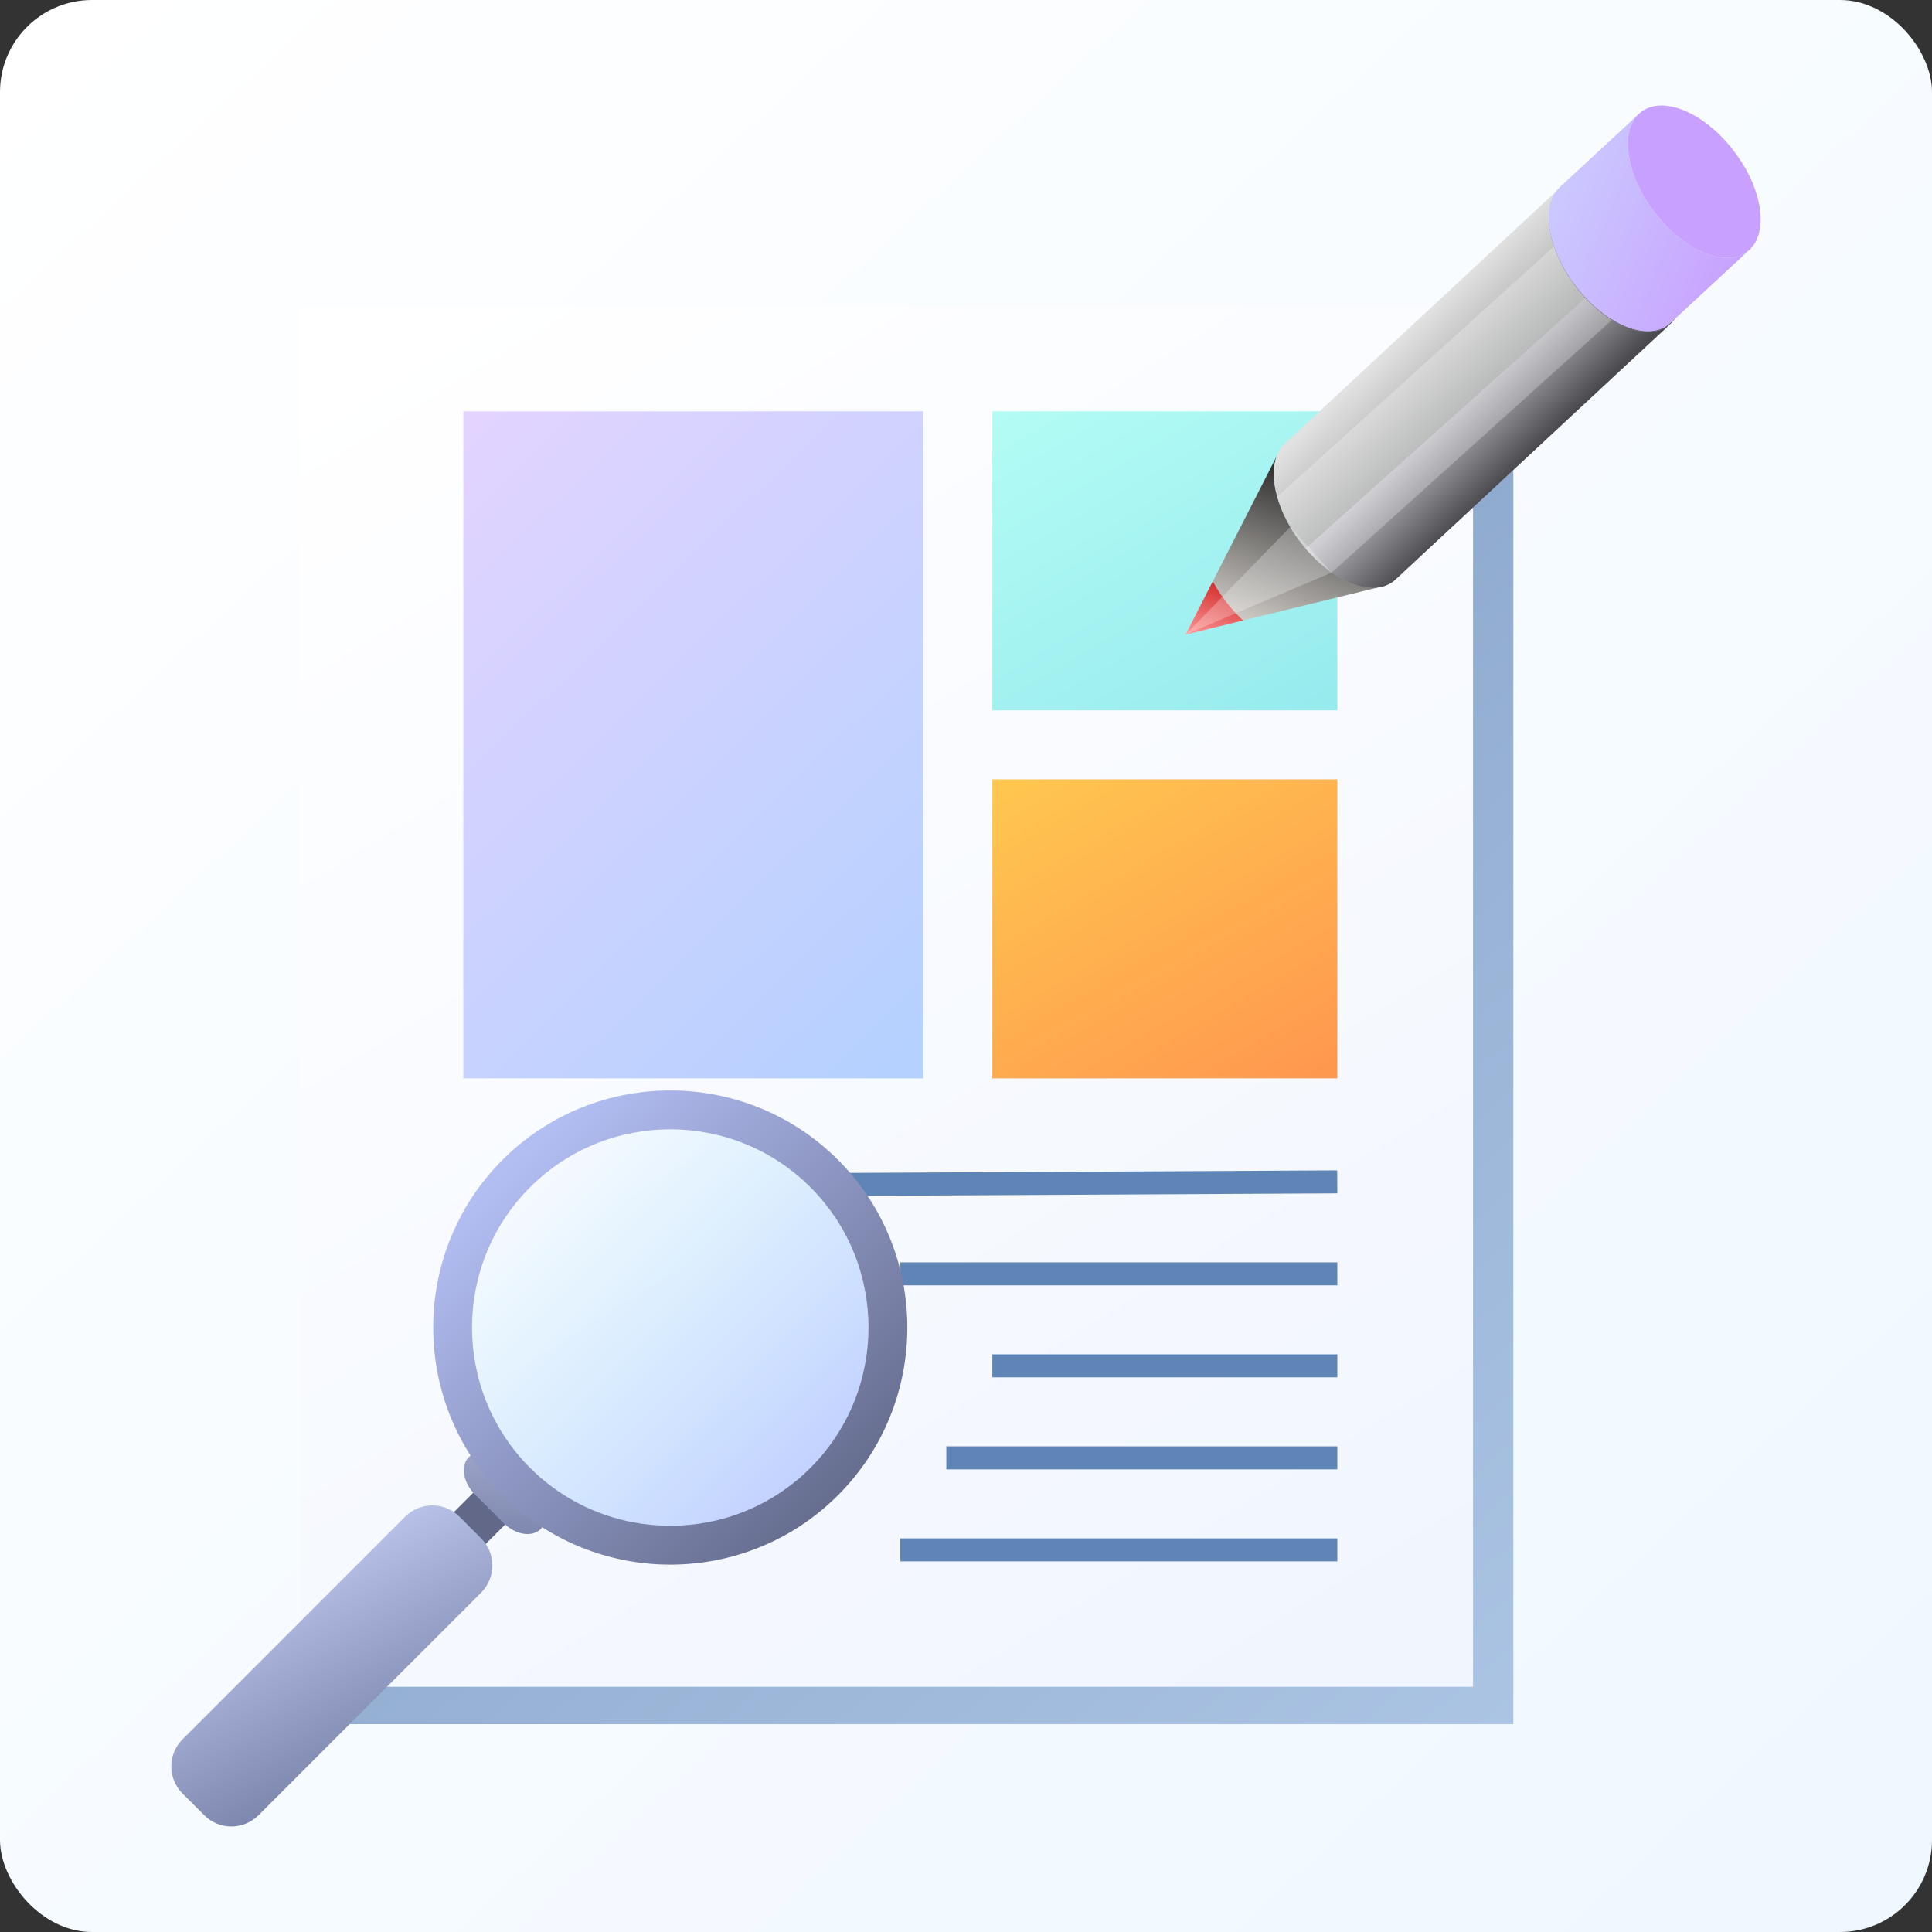
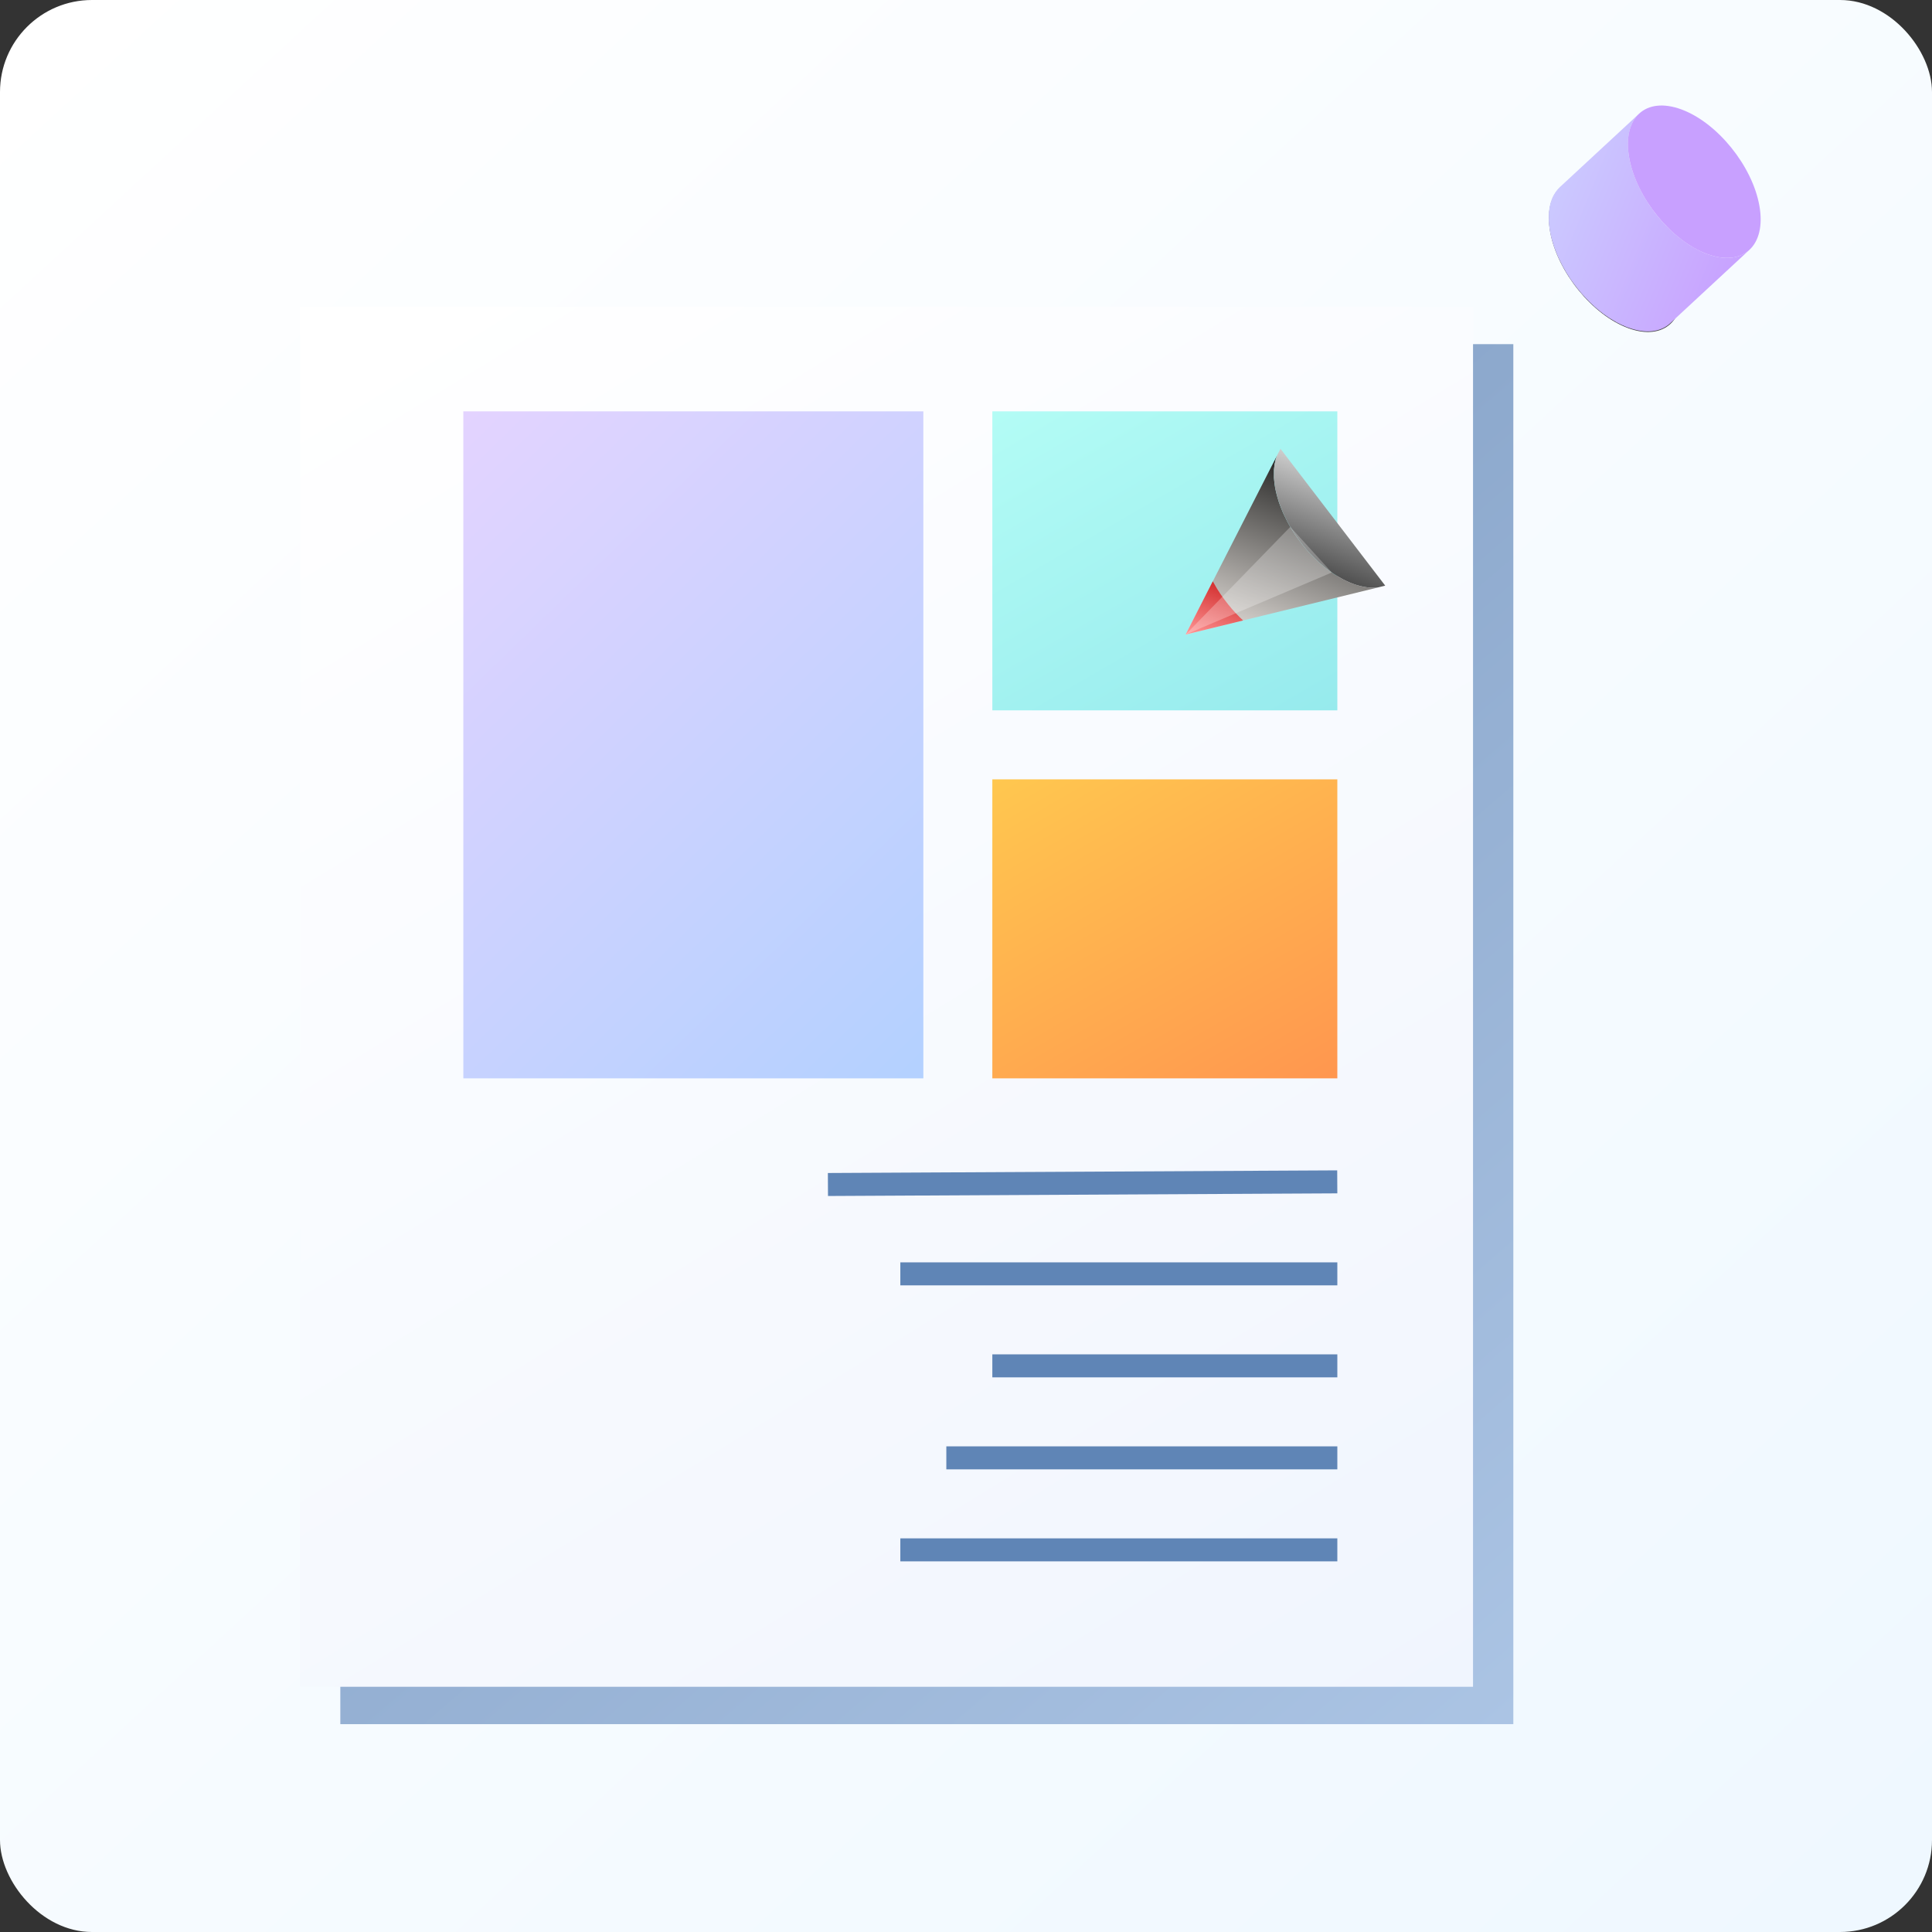
<svg xmlns="http://www.w3.org/2000/svg" width="84" height="84" viewBox="0 0 84 84" fill="none">
  <rect x="0" y="0" width="84" height="84" fill="#333333" stroke="none" />
  <rect width="84" height="84" rx="4" fill="url(#paint0_linear_4790_3472)" />
  <rect x="14.797" y="14.963" width="51" height="60" fill="url(#paint1_linear_4790_3472)" />
  <rect x="13.045" y="13.338" width="51" height="60" fill="url(#paint2_linear_4790_3472)" />
  <line x1="35.997" y1="51.5" x2="58.142" y2="51.385" stroke="#5F85B6" />
  <line x1="43.145" y1="59.385" x2="58.145" y2="59.385" stroke="#5F85B6" />
  <line x1="41.145" y1="63.385" x2="58.145" y2="63.385" stroke="#5F85B6" />
  <line x1="39.145" y1="67.385" x2="58.145" y2="67.385" stroke="#5F85B6" />
  <line x1="39.145" y1="55.385" x2="58.145" y2="55.385" stroke="#5F85B6" />
  <rect x="20.145" y="17.885" width="20" height="29" fill="url(#paint3_linear_4790_3472)" />
  <rect x="43.145" y="17.885" width="15" height="13" fill="url(#paint4_linear_4790_3472)" />
  <rect x="43.145" y="33.885" width="15" height="13" fill="url(#paint5_linear_4790_3472)" />
  <g clip-path="url(#clip0_4790_3472)">
    <path d="M51.55 27.588L54.048 26.976L59.936 25.536C59.616 25.581 59.242 25.535 58.83 25.384C58.741 25.351 58.65 25.313 58.561 25.271C58.533 25.258 58.505 25.243 58.477 25.229C58.438 25.211 58.398 25.193 58.359 25.171C58.341 25.163 58.325 25.15 58.308 25.142C58.245 25.107 58.184 25.071 58.122 25.033C58.094 25.015 58.066 25.001 58.038 24.982C58.025 24.974 58.01 24.964 57.997 24.954C57.966 24.933 57.936 24.912 57.905 24.891C57.897 24.886 57.889 24.881 57.882 24.876C57.848 24.852 57.813 24.828 57.779 24.804C57.762 24.79 57.742 24.774 57.724 24.761C57.693 24.737 57.664 24.713 57.634 24.69C57.608 24.669 57.581 24.65 57.556 24.628C57.527 24.605 57.499 24.581 57.47 24.555C57.467 24.552 57.464 24.549 57.46 24.546C57.436 24.526 57.412 24.506 57.39 24.485C57.377 24.475 57.364 24.464 57.353 24.454C57.289 24.397 57.225 24.337 57.164 24.276C57.161 24.273 57.158 24.272 57.157 24.27C57.147 24.261 57.139 24.25 57.13 24.241C57.081 24.194 57.034 24.143 56.985 24.093C56.966 24.075 56.949 24.052 56.932 24.035C56.91 24.012 56.892 23.99 56.87 23.967C56.851 23.946 56.832 23.925 56.812 23.903C56.798 23.885 56.782 23.868 56.768 23.849C56.743 23.82 56.719 23.788 56.693 23.757C56.681 23.744 56.669 23.73 56.657 23.716C56.653 23.712 56.65 23.708 56.645 23.703C56.589 23.633 56.536 23.561 56.483 23.49C56.474 23.48 56.467 23.468 56.459 23.458C56.441 23.432 56.422 23.407 56.404 23.381C56.376 23.34 56.348 23.301 56.318 23.26C56.303 23.235 56.288 23.21 56.272 23.186C56.249 23.151 56.225 23.115 56.202 23.08C56.187 23.053 56.169 23.029 56.155 23.004C56.135 22.973 56.119 22.941 56.1 22.908C56.072 22.86 56.044 22.812 56.016 22.763C56.006 22.742 55.991 22.722 55.982 22.7C55.967 22.675 55.957 22.651 55.944 22.626C55.902 22.545 55.863 22.465 55.826 22.386C55.814 22.359 55.8 22.335 55.789 22.308C55.778 22.283 55.768 22.26 55.758 22.236C55.741 22.195 55.726 22.157 55.71 22.117C55.685 22.053 55.66 21.988 55.637 21.925C55.624 21.885 55.61 21.848 55.596 21.809C55.589 21.785 55.581 21.761 55.575 21.737C55.56 21.691 55.548 21.646 55.535 21.601C55.525 21.567 55.515 21.535 55.507 21.502C55.481 21.4 55.458 21.298 55.439 21.197C55.423 21.1 55.41 21.006 55.401 20.913C55.399 20.89 55.396 20.865 55.395 20.842C55.393 20.817 55.39 20.791 55.388 20.767C55.387 20.741 55.388 20.718 55.389 20.694C55.387 20.623 55.387 20.555 55.389 20.487C55.39 20.466 55.388 20.442 55.389 20.422C55.391 20.4 55.394 20.38 55.396 20.36C55.4 20.319 55.404 20.282 55.41 20.244C55.413 20.221 55.414 20.197 55.419 20.175C55.423 20.148 55.43 20.123 55.436 20.098C55.442 20.071 55.447 20.044 55.454 20.018C55.458 20.002 55.46 19.986 55.465 19.972C55.477 19.928 55.492 19.888 55.506 19.848C55.51 19.839 55.512 19.831 55.515 19.822L52.731 25.276L51.55 27.588Z" fill="url(#paint6_linear_4790_3472)" />
    <path d="M51.55 27.588L54.048 26.976C54.001 26.933 53.955 26.889 53.909 26.844C53.905 26.84 53.903 26.839 53.902 26.837C53.892 26.828 53.884 26.818 53.875 26.809C53.825 26.761 53.778 26.711 53.729 26.66C53.711 26.642 53.694 26.62 53.676 26.602C53.655 26.579 53.636 26.557 53.615 26.535C53.596 26.513 53.577 26.493 53.556 26.471C53.542 26.453 53.526 26.436 53.513 26.416C53.487 26.387 53.463 26.356 53.437 26.325C53.426 26.311 53.413 26.297 53.402 26.284C53.398 26.279 53.395 26.276 53.391 26.27C53.334 26.2 53.281 26.128 53.228 26.057C53.218 26.047 53.212 26.035 53.204 26.025C53.186 25.999 53.167 25.974 53.15 25.948C53.121 25.907 53.093 25.868 53.063 25.827C53.048 25.802 53.033 25.777 53.017 25.753C52.994 25.718 52.97 25.682 52.947 25.647C52.932 25.62 52.914 25.596 52.9 25.571C52.88 25.539 52.864 25.507 52.845 25.475C52.817 25.427 52.789 25.379 52.761 25.33C52.752 25.311 52.74 25.294 52.731 25.275L51.55 27.588Z" fill="url(#paint7_linear_4790_3472)" />
    <path d="M55.516 19.821C55.512 19.829 55.51 19.838 55.507 19.846C55.492 19.887 55.477 19.927 55.465 19.971C55.46 19.985 55.459 20 55.455 20.017C55.447 20.043 55.442 20.07 55.436 20.096C55.431 20.122 55.424 20.146 55.419 20.174C55.415 20.196 55.414 20.22 55.411 20.243C55.405 20.281 55.401 20.318 55.397 20.359C55.395 20.379 55.391 20.399 55.39 20.421C55.388 20.441 55.39 20.465 55.39 20.486C55.387 20.553 55.387 20.622 55.389 20.693C55.389 20.717 55.387 20.739 55.389 20.766C55.39 20.79 55.394 20.816 55.395 20.841C55.397 20.864 55.399 20.888 55.402 20.912C55.411 21.005 55.423 21.098 55.439 21.195C55.458 21.297 55.481 21.399 55.508 21.501C55.516 21.534 55.526 21.566 55.535 21.6C55.548 21.645 55.56 21.69 55.575 21.736C55.581 21.759 55.59 21.783 55.597 21.808C55.61 21.846 55.624 21.884 55.638 21.924C55.661 21.987 55.685 22.052 55.71 22.116C55.726 22.156 55.742 22.194 55.759 22.235C55.769 22.259 55.778 22.282 55.789 22.307C55.8 22.334 55.815 22.358 55.827 22.385C55.864 22.464 55.902 22.543 55.944 22.625C55.957 22.65 55.967 22.674 55.982 22.699C55.991 22.721 56.007 22.741 56.017 22.762C56.044 22.811 56.072 22.859 56.101 22.907C56.119 22.94 56.136 22.971 56.155 23.003C56.17 23.028 56.188 23.052 56.203 23.079C56.226 23.113 56.249 23.15 56.272 23.185C56.288 23.209 56.303 23.234 56.319 23.259C56.348 23.3 56.377 23.339 56.405 23.38C56.422 23.406 56.441 23.431 56.46 23.457C56.468 23.467 56.474 23.478 56.483 23.489C56.536 23.56 56.59 23.632 56.646 23.702C56.65 23.707 56.653 23.71 56.657 23.715C56.669 23.729 56.681 23.743 56.693 23.756C56.719 23.787 56.743 23.818 56.768 23.848C56.782 23.867 56.798 23.884 56.812 23.902C56.832 23.924 56.852 23.945 56.87 23.966C56.892 23.989 56.911 24.011 56.932 24.034C56.95 24.051 56.967 24.074 56.985 24.092C57.034 24.142 57.081 24.193 57.131 24.24C57.14 24.249 57.148 24.259 57.158 24.269C57.158 24.271 57.161 24.272 57.164 24.275C57.226 24.336 57.289 24.396 57.353 24.453C57.365 24.463 57.377 24.474 57.39 24.484C57.413 24.504 57.437 24.525 57.461 24.544C57.464 24.548 57.467 24.551 57.471 24.554C57.5 24.58 57.527 24.604 57.556 24.627C57.581 24.649 57.609 24.668 57.634 24.689C57.664 24.712 57.693 24.735 57.725 24.76C57.743 24.773 57.762 24.788 57.779 24.803C57.814 24.827 57.849 24.851 57.882 24.875C57.889 24.88 57.898 24.885 57.905 24.89C57.937 24.911 57.966 24.933 57.998 24.953C58.011 24.962 58.025 24.973 58.039 24.98C58.066 25 58.094 25.014 58.122 25.032C58.184 25.069 58.246 25.106 58.308 25.141C58.325 25.149 58.342 25.161 58.36 25.169C58.398 25.192 58.438 25.21 58.477 25.228C58.505 25.243 58.533 25.257 58.562 25.27C58.651 25.312 58.741 25.35 58.831 25.383C59.242 25.533 59.616 25.58 59.937 25.534L60.227 25.463L55.673 19.511L55.516 19.82L55.516 19.821Z" fill="url(#paint8_linear_4790_3472)" />
-     <path d="M55.523 19.799L55.519 19.808C55.517 19.812 55.516 19.816 55.516 19.821C55.512 19.829 55.51 19.838 55.507 19.847C55.492 19.887 55.477 19.927 55.465 19.971C55.46 19.985 55.459 20 55.455 20.017C55.447 20.043 55.442 20.07 55.436 20.097C55.431 20.122 55.424 20.147 55.419 20.174C55.415 20.196 55.414 20.22 55.411 20.243C55.405 20.281 55.401 20.318 55.397 20.359C55.395 20.379 55.391 20.399 55.39 20.421C55.388 20.441 55.39 20.465 55.39 20.486C55.387 20.554 55.387 20.622 55.389 20.693C55.389 20.717 55.387 20.739 55.389 20.766C55.39 20.79 55.394 20.816 55.395 20.841C55.397 20.865 55.399 20.889 55.402 20.912C55.411 21.005 55.423 21.098 55.439 21.196C55.458 21.297 55.481 21.399 55.508 21.501C55.516 21.534 55.526 21.566 55.535 21.6C55.548 21.645 55.56 21.69 55.575 21.736C55.581 21.76 55.59 21.783 55.597 21.808C55.61 21.847 55.624 21.884 55.638 21.924C55.661 21.987 55.685 22.052 55.71 22.116C55.726 22.156 55.742 22.194 55.759 22.235C55.769 22.259 55.778 22.282 55.789 22.307C55.8 22.334 55.815 22.358 55.827 22.385C55.864 22.464 55.902 22.544 55.944 22.625C55.957 22.65 55.967 22.674 55.982 22.699C55.991 22.721 56.007 22.741 56.017 22.762C56.044 22.811 56.072 22.859 56.101 22.907C56.119 22.94 56.136 22.972 56.155 23.003C56.17 23.028 56.188 23.052 56.203 23.079C56.226 23.114 56.249 23.15 56.272 23.185C56.288 23.209 56.303 23.234 56.319 23.259C56.348 23.3 56.377 23.34 56.405 23.38C56.422 23.406 56.441 23.431 56.46 23.457C56.468 23.468 56.474 23.479 56.483 23.489C56.536 23.561 56.59 23.633 56.646 23.702C56.65 23.707 56.653 23.71 56.657 23.716C56.669 23.729 56.681 23.743 56.693 23.756C56.719 23.788 56.743 23.818 56.768 23.848C56.782 23.867 56.798 23.884 56.812 23.902C56.832 23.925 56.852 23.945 56.87 23.966C56.892 23.989 56.911 24.011 56.932 24.034C56.95 24.052 56.967 24.074 56.985 24.092C57.034 24.142 57.081 24.193 57.131 24.24C57.14 24.249 57.148 24.26 57.158 24.269C57.158 24.271 57.161 24.272 57.164 24.275C57.226 24.336 57.289 24.396 57.353 24.453C57.365 24.463 57.377 24.474 57.39 24.485C57.413 24.505 57.437 24.525 57.461 24.545C57.464 24.548 57.467 24.551 57.471 24.554C57.5 24.58 57.527 24.604 57.556 24.627C57.581 24.649 57.609 24.668 57.634 24.689C57.664 24.713 57.693 24.736 57.725 24.76C57.743 24.773 57.762 24.788 57.779 24.803C57.814 24.827 57.849 24.851 57.882 24.875C57.889 24.88 57.898 24.885 57.905 24.89C57.937 24.911 57.966 24.933 57.998 24.953C58.011 24.963 58.025 24.973 58.039 24.98C58.066 25 58.094 25.014 58.122 25.032C58.184 25.07 58.246 25.106 58.308 25.141C58.325 25.149 58.342 25.162 58.36 25.17C58.398 25.192 58.438 25.211 58.477 25.228C58.505 25.243 58.533 25.257 58.562 25.27C58.651 25.312 58.741 25.35 58.831 25.383C59.242 25.534 59.616 25.581 59.937 25.535C60.039 25.521 60.135 25.496 60.227 25.463C60.39 25.405 60.535 25.32 60.66 25.206L72.604 14.102C72.583 14.121 72.561 14.139 72.539 14.157C72.127 14.474 71.516 14.534 70.789 14.265C70.699 14.232 70.61 14.195 70.521 14.152C70.493 14.139 70.465 14.125 70.436 14.112C70.38 14.083 70.323 14.054 70.267 14.023C70.205 13.988 70.143 13.952 70.082 13.914C70.041 13.887 69.998 13.863 69.957 13.835C69.918 13.809 69.88 13.782 69.842 13.757C69.789 13.72 69.736 13.68 69.683 13.642C69.652 13.618 69.623 13.595 69.593 13.571C69.573 13.555 69.555 13.54 69.535 13.525C69.497 13.493 69.457 13.46 69.418 13.426C69.394 13.406 69.37 13.386 69.347 13.365C69.269 13.295 69.191 13.224 69.115 13.15C69.107 13.141 69.099 13.131 69.09 13.122C69.037 13.072 68.985 13.017 68.934 12.961C68.919 12.946 68.905 12.931 68.89 12.914C68.87 12.892 68.85 12.87 68.83 12.848C68.768 12.779 68.708 12.709 68.65 12.639C68.638 12.623 68.626 12.61 68.615 12.597C68.547 12.514 68.481 12.426 68.419 12.338C68.4 12.314 68.381 12.287 68.363 12.261C68.318 12.198 68.274 12.132 68.231 12.067C68.207 12.031 68.185 11.995 68.162 11.96C68.127 11.903 68.093 11.847 68.058 11.789C68.032 11.741 68.002 11.691 67.976 11.646C67.951 11.598 67.927 11.551 67.903 11.506C67.861 11.426 67.822 11.347 67.785 11.266C67.762 11.216 67.738 11.166 67.718 11.116C67.7 11.077 67.686 11.038 67.67 10.998C67.644 10.934 67.62 10.87 67.597 10.806C67.59 10.788 67.583 10.772 67.577 10.755C67.573 10.742 67.568 10.728 67.564 10.714C67.562 10.705 67.559 10.697 67.556 10.689C67.533 10.62 67.512 10.55 67.493 10.481C67.483 10.449 67.475 10.416 67.465 10.383C67.439 10.28 67.417 10.179 67.398 10.077C67.381 9.981 67.369 9.886 67.36 9.794C67.357 9.77 67.356 9.746 67.355 9.723C67.349 9.671 67.349 9.622 67.347 9.574C67.345 9.503 67.345 9.434 67.349 9.368C67.349 9.325 67.352 9.281 67.355 9.24C67.36 9.2 67.365 9.163 67.371 9.125C67.377 9.074 67.385 9.025 67.395 8.978C67.401 8.951 67.407 8.925 67.413 8.898C67.428 8.839 67.446 8.782 67.465 8.728C67.47 8.715 67.474 8.702 67.479 8.69C67.504 8.625 67.533 8.564 67.564 8.505C67.573 8.491 67.582 8.477 67.589 8.463C67.616 8.418 67.646 8.375 67.677 8.333C67.686 8.321 67.695 8.307 67.707 8.294C67.736 8.255 67.769 8.22 67.804 8.186L67.791 8.196L55.88 19.27C55.875 19.274 55.872 19.278 55.867 19.282C55.831 19.316 55.796 19.351 55.764 19.389C55.758 19.398 55.753 19.405 55.747 19.413C55.735 19.425 55.727 19.438 55.717 19.451C55.703 19.471 55.686 19.491 55.673 19.511C55.658 19.534 55.645 19.559 55.631 19.58C55.622 19.596 55.614 19.608 55.606 19.623C55.601 19.632 55.596 19.637 55.593 19.646C55.567 19.697 55.543 19.746 55.523 19.799Z" fill="url(#paint9_linear_4790_3472)" />
-     <path d="M67.398 10.079C67.089 8.343 68.104 7.401 69.669 7.977C71.231 8.552 72.75 10.428 73.06 12.164C73.369 13.902 72.352 14.841 70.789 14.266C69.225 13.69 67.708 11.816 67.398 10.079V10.079Z" fill="url(#paint10_linear_4790_3472)" />
+     <path d="M67.398 10.079C67.089 8.343 68.104 7.401 69.669 7.977C71.231 8.552 72.75 10.428 73.06 12.164C73.369 13.902 72.352 14.841 70.789 14.266C69.225 13.69 67.708 11.816 67.398 10.079Z" fill="url(#paint10_linear_4790_3472)" />
    <path d="M76.054 10.87L72.609 14.063C72.198 14.437 71.557 14.525 70.78 14.239C70.69 14.207 70.6 14.168 70.512 14.127C70.483 14.113 70.455 14.099 70.426 14.085C70.387 14.066 70.348 14.048 70.308 14.026C70.291 14.017 70.274 14.006 70.257 13.997C70.196 13.963 70.134 13.926 70.073 13.888C70.044 13.87 70.016 13.856 69.988 13.837C69.974 13.829 69.961 13.819 69.947 13.81C69.909 13.784 69.87 13.757 69.832 13.731C69.798 13.707 69.763 13.683 69.729 13.659C69.711 13.645 69.691 13.63 69.673 13.616C69.643 13.592 69.613 13.569 69.583 13.545C69.557 13.525 69.53 13.505 69.505 13.484C69.476 13.461 69.448 13.436 69.42 13.411C69.417 13.408 69.413 13.403 69.409 13.401C69.385 13.381 69.361 13.36 69.338 13.34C69.326 13.33 69.313 13.319 69.302 13.309C69.238 13.252 69.175 13.191 69.113 13.131C69.11 13.129 69.108 13.127 69.106 13.124C69.097 13.116 69.089 13.106 69.08 13.097C69.031 13.049 68.982 12.998 68.934 12.947C68.916 12.929 68.899 12.908 68.881 12.889C68.86 12.867 68.841 12.845 68.82 12.822C68.802 12.8 68.781 12.78 68.762 12.758C68.722 12.71 68.682 12.661 68.642 12.612C68.63 12.598 68.618 12.584 68.606 12.57C68.602 12.566 68.599 12.562 68.595 12.557C68.538 12.487 68.485 12.417 68.432 12.345C68.424 12.334 68.416 12.323 68.409 12.313C68.39 12.287 68.372 12.261 68.353 12.235C68.325 12.195 68.296 12.156 68.268 12.115C68.252 12.09 68.237 12.065 68.22 12.04C68.198 12.006 68.174 11.97 68.152 11.934C68.136 11.908 68.119 11.883 68.104 11.858C68.085 11.826 68.068 11.795 68.049 11.763C68.022 11.715 67.993 11.666 67.966 11.618C67.955 11.597 67.941 11.577 67.93 11.555C67.916 11.531 67.906 11.505 67.893 11.48C67.851 11.4 67.813 11.32 67.775 11.24C67.764 11.214 67.749 11.189 67.738 11.163C67.727 11.139 67.718 11.115 67.708 11.089C67.691 11.05 67.675 11.011 67.659 10.972C67.634 10.908 67.609 10.844 67.586 10.78C67.573 10.74 67.559 10.703 67.546 10.664C67.539 10.639 67.53 10.615 67.524 10.591C67.509 10.546 67.496 10.501 67.484 10.455C67.474 10.423 67.465 10.39 67.456 10.357C67.43 10.255 67.407 10.153 67.389 10.052C67.372 9.955 67.36 9.861 67.351 9.769C67.348 9.745 67.347 9.721 67.345 9.697C67.342 9.671 67.339 9.645 67.338 9.622C67.336 9.595 67.338 9.573 67.338 9.549C67.336 9.477 67.336 9.409 67.339 9.342C67.34 9.321 67.338 9.297 67.339 9.277C67.34 9.254 67.345 9.236 67.346 9.215C67.351 9.175 67.355 9.137 67.361 9.099C67.363 9.076 67.365 9.052 67.369 9.029C67.374 9.003 67.381 8.979 67.386 8.953C67.392 8.926 67.398 8.898 67.405 8.872C67.409 8.857 67.41 8.841 67.415 8.827C67.427 8.784 67.442 8.743 67.456 8.703C67.461 8.69 67.464 8.677 67.469 8.665L67.473 8.654C67.493 8.602 67.517 8.551 67.543 8.503C67.546 8.494 67.551 8.488 67.555 8.479C67.564 8.464 67.572 8.452 67.581 8.437C67.594 8.414 67.608 8.39 67.623 8.367C67.637 8.347 67.652 8.327 67.667 8.307C67.677 8.295 67.686 8.282 67.697 8.268C67.703 8.262 67.707 8.254 67.714 8.246C67.747 8.208 67.781 8.172 67.817 8.138C67.821 8.133 67.825 8.13 67.83 8.126L71.228 4.977L71.24 4.967C71.206 5.001 71.173 5.037 71.142 5.075C71.131 5.089 71.123 5.102 71.113 5.114C71.082 5.156 71.053 5.199 71.026 5.244C71.018 5.258 71.009 5.272 71.001 5.287C70.969 5.345 70.94 5.406 70.914 5.471C70.909 5.484 70.906 5.497 70.901 5.509C70.882 5.563 70.865 5.62 70.85 5.679C70.843 5.705 70.837 5.733 70.831 5.759C70.821 5.807 70.812 5.855 70.806 5.906C70.8 5.943 70.796 5.982 70.791 6.021C70.788 6.062 70.786 6.106 70.784 6.149C70.781 6.216 70.781 6.284 70.783 6.356C70.785 6.404 70.785 6.453 70.79 6.504C70.791 6.527 70.793 6.551 70.795 6.575C70.805 6.667 70.816 6.761 70.834 6.858C70.852 6.96 70.875 7.062 70.9 7.164C70.91 7.197 70.919 7.229 70.929 7.262C70.948 7.331 70.969 7.402 70.991 7.47C70.999 7.492 71.006 7.513 71.013 7.535C71.019 7.552 71.026 7.569 71.031 7.586C71.055 7.65 71.079 7.715 71.105 7.779C71.121 7.818 71.136 7.858 71.153 7.896C71.174 7.947 71.197 7.997 71.22 8.046C71.258 8.126 71.296 8.206 71.337 8.286C71.362 8.333 71.386 8.379 71.412 8.426C71.438 8.473 71.466 8.521 71.494 8.569C71.528 8.627 71.562 8.684 71.598 8.741C71.62 8.776 71.643 8.813 71.667 8.848C71.709 8.913 71.754 8.978 71.799 9.042C71.817 9.068 71.835 9.094 71.855 9.119C71.918 9.207 71.983 9.294 72.051 9.377C72.063 9.391 72.074 9.405 72.086 9.419C72.144 9.49 72.205 9.561 72.266 9.629C72.286 9.651 72.306 9.674 72.327 9.696C72.392 9.767 72.457 9.837 72.525 9.903C72.535 9.912 72.543 9.922 72.552 9.931C72.627 10.005 72.705 10.076 72.784 10.147C72.807 10.167 72.831 10.187 72.855 10.207C72.894 10.241 72.933 10.273 72.972 10.305C72.991 10.32 73.01 10.336 73.029 10.351C73.059 10.374 73.089 10.398 73.119 10.421C73.172 10.461 73.225 10.499 73.278 10.537C73.316 10.562 73.354 10.59 73.393 10.616C73.434 10.643 73.476 10.667 73.518 10.694C73.58 10.732 73.642 10.768 73.703 10.803C73.76 10.833 73.816 10.863 73.873 10.891C73.901 10.905 73.928 10.919 73.958 10.932C74.046 10.974 74.136 11.012 74.226 11.045C74.953 11.313 75.563 11.253 75.975 10.936C75.998 10.918 76.019 10.9 76.041 10.881L76.055 10.869L76.054 10.87Z" fill="url(#paint11_linear_4790_3472)" />
    <path d="M70.834 6.859C70.524 5.123 71.54 4.181 73.104 4.757C74.667 5.333 76.186 7.209 76.495 8.944C76.805 10.682 75.787 11.622 74.225 11.046C72.661 10.47 71.144 8.597 70.834 6.859V6.859Z" fill="url(#paint12_linear_4790_3472)" />
-     <path d="M56.768 23.848C56.781 23.867 56.797 23.884 56.812 23.903C56.832 23.925 56.851 23.945 56.87 23.967C56.891 23.989 56.91 24.011 56.931 24.034C56.949 24.052 56.966 24.074 56.984 24.093C57.033 24.142 57.08 24.193 57.13 24.241C57.139 24.25 57.147 24.26 57.157 24.269C57.158 24.271 57.16 24.272 57.164 24.276C57.225 24.336 57.288 24.396 57.353 24.453C57.364 24.463 57.377 24.474 57.389 24.485C57.412 24.505 57.436 24.525 57.46 24.545C57.463 24.548 57.467 24.551 57.47 24.554C57.499 24.581 57.526 24.605 57.556 24.628C57.581 24.649 57.608 24.668 57.633 24.689C57.663 24.713 57.693 24.736 57.724 24.76C57.742 24.773 57.762 24.789 57.779 24.803C57.814 24.827 57.849 24.852 57.882 24.875C57.92 24.901 57.958 24.928 57.997 24.954C58.01 24.963 58.024 24.973 58.038 24.981C58.066 25 58.094 25.014 58.122 25.032C58.183 25.07 58.245 25.107 58.308 25.142C58.324 25.149 58.341 25.162 58.359 25.17C58.398 25.192 58.438 25.211 58.477 25.229C58.504 25.243 58.532 25.257 58.561 25.27C58.65 25.312 58.74 25.351 58.83 25.383C59.607 25.669 60.248 25.581 60.658 25.206L72.603 14.102C72.582 14.121 72.561 14.14 72.538 14.157C72.126 14.474 71.515 14.534 70.787 14.265C70.698 14.233 70.609 14.195 70.52 14.153C70.492 14.14 70.464 14.125 70.435 14.112C70.379 14.083 70.322 14.054 70.266 14.023C70.204 13.989 70.142 13.952 70.081 13.914C70.04 13.887 69.997 13.863 69.956 13.836C69.918 13.81 69.879 13.783 69.841 13.757C69.788 13.72 69.735 13.681 69.681 13.642C69.651 13.618 69.622 13.595 69.592 13.571C69.572 13.556 69.553 13.541 69.534 13.525C69.496 13.493 69.456 13.46 69.417 13.426C69.393 13.407 69.369 13.386 69.346 13.366C69.268 13.295 69.19 13.224 69.114 13.15C69.106 13.141 69.098 13.131 69.089 13.122C69.036 13.072 68.984 13.017 68.933 12.961L56.767 23.846L56.768 23.848Z" fill="url(#paint13_linear_4790_3472)" />
-     <path opacity="0.26" d="M55.534 21.6C55.547 21.645 55.559 21.69 55.574 21.736C55.58 21.76 55.589 21.783 55.596 21.808C55.609 21.847 55.623 21.884 55.636 21.924C55.66 21.987 55.684 22.052 55.709 22.116C55.725 22.156 55.741 22.194 55.758 22.235C55.768 22.259 55.777 22.282 55.788 22.307C55.799 22.334 55.814 22.358 55.826 22.385C55.863 22.464 55.901 22.544 55.943 22.625C55.956 22.65 55.966 22.674 55.981 22.699C55.99 22.721 56.005 22.741 56.016 22.762C56.043 22.811 56.071 22.859 56.1 22.907C56.118 22.94 56.135 22.972 56.154 23.003C56.169 23.028 56.187 23.052 56.202 23.079C56.225 23.114 56.248 23.151 56.271 23.185C56.287 23.209 56.302 23.234 56.318 23.259C56.347 23.3 56.376 23.34 56.404 23.38C56.421 23.406 56.44 23.431 56.459 23.457C56.467 23.468 56.473 23.479 56.482 23.489C56.535 23.561 56.589 23.633 56.645 23.702C56.649 23.707 56.652 23.71 56.656 23.716C56.668 23.729 56.68 23.743 56.692 23.756C56.718 23.788 56.742 23.818 56.767 23.848C56.781 23.867 56.797 23.884 56.811 23.902C56.831 23.925 56.851 23.945 56.869 23.966C56.891 23.989 56.91 24.011 56.931 24.034C56.949 24.052 56.966 24.074 56.984 24.092C57.033 24.142 57.08 24.193 57.13 24.241C57.139 24.249 57.147 24.26 57.157 24.269C57.157 24.271 57.16 24.272 57.163 24.275C57.225 24.336 57.288 24.396 57.352 24.453C57.364 24.463 57.376 24.474 57.389 24.485C57.411 24.505 57.435 24.525 57.46 24.545C57.463 24.548 57.466 24.551 57.47 24.554C57.499 24.58 57.526 24.604 57.555 24.627C57.58 24.649 57.608 24.668 57.633 24.689C57.663 24.713 57.692 24.736 57.724 24.76C57.742 24.773 57.761 24.788 57.778 24.803C57.813 24.827 57.848 24.851 57.881 24.875C57.888 24.88 57.897 24.885 57.904 24.89L70.081 13.915C70.04 13.888 69.997 13.864 69.956 13.837C69.917 13.811 69.879 13.784 69.841 13.758C69.788 13.721 69.735 13.682 69.681 13.643C69.651 13.619 69.622 13.596 69.592 13.572C69.572 13.557 69.553 13.542 69.534 13.526C69.496 13.494 69.456 13.461 69.417 13.427C69.393 13.408 69.369 13.387 69.346 13.367C69.268 13.296 69.19 13.225 69.114 13.151C69.106 13.142 69.098 13.132 69.089 13.123C69.036 13.073 68.984 13.018 68.933 12.962C68.918 12.947 68.904 12.932 68.889 12.916C68.869 12.893 68.849 12.871 68.829 12.849C68.767 12.78 68.707 12.71 68.649 12.64C68.637 12.625 68.625 12.611 68.614 12.598C68.546 12.515 68.48 12.428 68.418 12.34C68.398 12.315 68.38 12.289 68.362 12.262C68.317 12.199 68.272 12.133 68.23 12.068C68.206 12.033 68.184 11.997 68.161 11.962C68.126 11.905 68.091 11.849 68.057 11.79C68.031 11.742 68.001 11.693 67.975 11.647C67.95 11.6 67.926 11.553 67.901 11.507C67.86 11.428 67.821 11.348 67.784 11.267C67.761 11.218 67.737 11.168 67.717 11.118C67.699 11.079 67.685 11.039 67.668 10.999C67.642 10.935 67.619 10.872 67.596 10.807C67.589 10.79 67.582 10.773 67.576 10.756C67.572 10.743 67.567 10.729 67.563 10.716L55.534 21.6Z" fill="white" />
    <path opacity="0.26" d="M57.905 24.891L51.55 27.588L56.1 22.907L57.905 24.891Z" fill="white" />
  </g>
  <g clip-path="url(#clip1_4790_3472)">
    <path d="M18.79 66.688C18.61 66.867 18.775 67.322 19.157 67.704C19.539 68.086 19.994 68.251 20.173 68.072L22.002 66.243C22.181 66.064 22.016 65.609 21.634 65.227C21.252 64.845 20.797 64.68 20.618 64.86L18.79 66.688V66.688Z" fill="#616888" />
    <path d="M7.937 75.62C7.285 76.272 7.285 77.328 7.937 77.98L8.881 78.923C9.532 79.575 10.588 79.575 11.24 78.923L20.919 69.244C21.571 68.592 21.571 67.536 20.919 66.884L19.976 65.941C19.324 65.289 18.268 65.289 17.616 65.941L7.937 75.62Z" fill="url(#paint14_linear_4790_3472)" />
    <path d="M20.384 63.352C20.009 63.727 20.128 64.453 20.649 64.974L21.888 66.213C22.409 66.734 23.135 66.853 23.51 66.478C23.885 66.104 23.766 65.378 23.244 64.856L22.006 63.618C21.485 63.097 20.759 62.978 20.384 63.352Z" fill="url(#paint15_linear_4790_3472)" />
    <path d="M22.448 64.414C18.75 60.717 18.75 54.722 22.448 51.025C26.145 47.328 32.139 47.328 35.837 51.025C39.534 54.722 39.534 60.717 35.837 64.414C32.139 68.112 26.145 68.112 22.448 64.414Z" fill="url(#paint16_linear_4790_3472)" />
    <path d="M21.85 65.011C25.871 69.032 32.413 69.032 36.434 65.011C40.454 60.99 40.454 54.448 36.434 50.428C32.413 46.407 25.871 46.407 21.85 50.428C17.83 54.448 17.83 60.99 21.85 65.011ZM35.239 51.622C38.602 54.984 38.602 60.455 35.239 63.817C31.877 67.179 26.407 67.179 23.044 63.817C19.682 60.455 19.682 54.984 23.044 51.622C26.407 48.26 31.877 48.26 35.239 51.622Z" fill="url(#paint17_linear_4790_3472)" />
  </g>
  <defs>
    <linearGradient id="paint0_linear_4790_3472" x1="2.5" y1="-3.72529e-09" x2="80" y2="84" gradientUnits="userSpaceOnUse">
      <stop stop-color="white" />
      <stop offset="1" stop-color="#EFF8FF" />
    </linearGradient>
    <linearGradient id="paint1_linear_4790_3472" x1="65.797" y1="74.775" x2="15.797" y2="16.775" gradientUnits="userSpaceOnUse">
      <stop stop-color="#ABC4E4" />
      <stop offset="1" stop-color="#7896BD" />
    </linearGradient>
    <linearGradient id="paint2_linear_4790_3472" x1="17.902" y1="13.338" x2="57.646" y2="78.016" gradientUnits="userSpaceOnUse">
      <stop stop-color="white" />
      <stop offset="1" stop-color="#F0F5FE" />
    </linearGradient>
    <linearGradient id="paint3_linear_4790_3472" x1="19.959" y1="18.324" x2="44.155" y2="43.251" gradientUnits="userSpaceOnUse">
      <stop stop-color="#E3D3FF" />
      <stop offset="1" stop-color="#B3D1FF" />
    </linearGradient>
    <linearGradient id="paint4_linear_4790_3472" x1="43.006" y1="18.082" x2="52.426" y2="34.319" gradientUnits="userSpaceOnUse">
      <stop stop-color="#B3FCF5" />
      <stop offset="1" stop-color="#96EAED" />
    </linearGradient>
    <linearGradient id="paint5_linear_4790_3472" x1="43.006" y1="34.082" x2="52.426" y2="50.319" gradientUnits="userSpaceOnUse">
      <stop stop-color="#FFC74F" />
      <stop offset="1" stop-color="#FF964F" />
    </linearGradient>
    <linearGradient id="paint6_linear_4790_3472" x1="54.96" y1="28.851" x2="57.977" y2="20.733" gradientUnits="userSpaceOnUse">
      <stop stop-color="#F0EBE6" />
      <stop offset="1" stop-color="#262625" />
    </linearGradient>
    <linearGradient id="paint7_linear_4790_3472" x1="52.548" y1="27.954" x2="53.446" y2="25.537" gradientUnits="userSpaceOnUse">
      <stop stop-color="#FF9797" />
      <stop offset="1" stop-color="#D32F2F" />
    </linearGradient>
    <linearGradient id="paint8_linear_4790_3472" x1="57.145" y1="24.753" x2="58.68" y2="20.625" gradientUnits="userSpaceOnUse">
      <stop stop-color="#505050" />
      <stop offset="1" stop-color="#CECECE" />
    </linearGradient>
    <linearGradient id="paint9_linear_4790_3472" x1="60.999" y1="14.536" x2="66.144" y2="19.843" gradientUnits="userSpaceOnUse">
      <stop stop-color="#E2E2E2" />
      <stop offset="1" stop-color="#717373" />
    </linearGradient>
    <linearGradient id="paint10_linear_4790_3472" x1="68.812" y1="14.838" x2="70.735" y2="9.666" gradientUnits="userSpaceOnUse">
      <stop stop-color="#303030" />
      <stop offset="1" stop-color="#727272" />
    </linearGradient>
    <linearGradient id="paint11_linear_4790_3472" x1="67.69" y1="8.095" x2="75.835" y2="11.39" gradientUnits="userSpaceOnUse">
      <stop stop-color="#CBC9FF" />
      <stop offset="1" stop-color="#C8A1FF" />
    </linearGradient>
    <linearGradient id="paint12_linear_4790_3472" x1="72.296" y1="6.094" x2="77.158" y2="10.703" gradientUnits="userSpaceOnUse">
      <stop stop-color="#C8A0FF" />
      <stop offset="1" stop-color="#C8A0FF" />
    </linearGradient>
    <linearGradient id="paint13_linear_4790_3472" x1="63.41" y1="17.506" x2="66.021" y2="20.2" gradientUnits="userSpaceOnUse">
      <stop stop-color="#C2C2C8" />
      <stop offset="1" stop-color="#4A4A4F" />
    </linearGradient>
    <linearGradient id="paint14_linear_4790_3472" x1="15.151" y1="76.764" x2="11.151" y2="69.264" gradientUnits="userSpaceOnUse">
      <stop stop-color="#7F88AF" />
      <stop offset="1" stop-color="#B8C1E8" />
    </linearGradient>
    <linearGradient id="paint15_linear_4790_3472" x1="21.947" y1="66.697" x2="21.947" y2="63.134" gradientUnits="userSpaceOnUse">
      <stop stop-color="#7F88AF" />
      <stop offset="1" stop-color="#9CA3C7" />
    </linearGradient>
    <linearGradient id="paint16_linear_4790_3472" x1="22.448" y1="51.025" x2="35.837" y2="64.414" gradientUnits="userSpaceOnUse">
      <stop stop-color="#B7ECFF" stop-opacity="0" />
      <stop offset="1" stop-color="#C1CEFF" />
    </linearGradient>
    <linearGradient id="paint17_linear_4790_3472" x1="22.152" y1="50.764" x2="37.152" y2="66.264" gradientUnits="userSpaceOnUse">
      <stop stop-color="#B2BDF2" />
      <stop offset="1" stop-color="#616888" />
    </linearGradient>
    <clipPath id="clip0_4790_3472">
      <rect width="25" height="23" fill="white" transform="translate(51.55 4.588)" />
    </clipPath>
    <clipPath id="clip1_4790_3472">
-       <rect width="32" height="32" fill="white" transform="matrix(-1 0 0 1 39.449 47.412)" />
-     </clipPath>
+       </clipPath>
  </defs>
</svg>